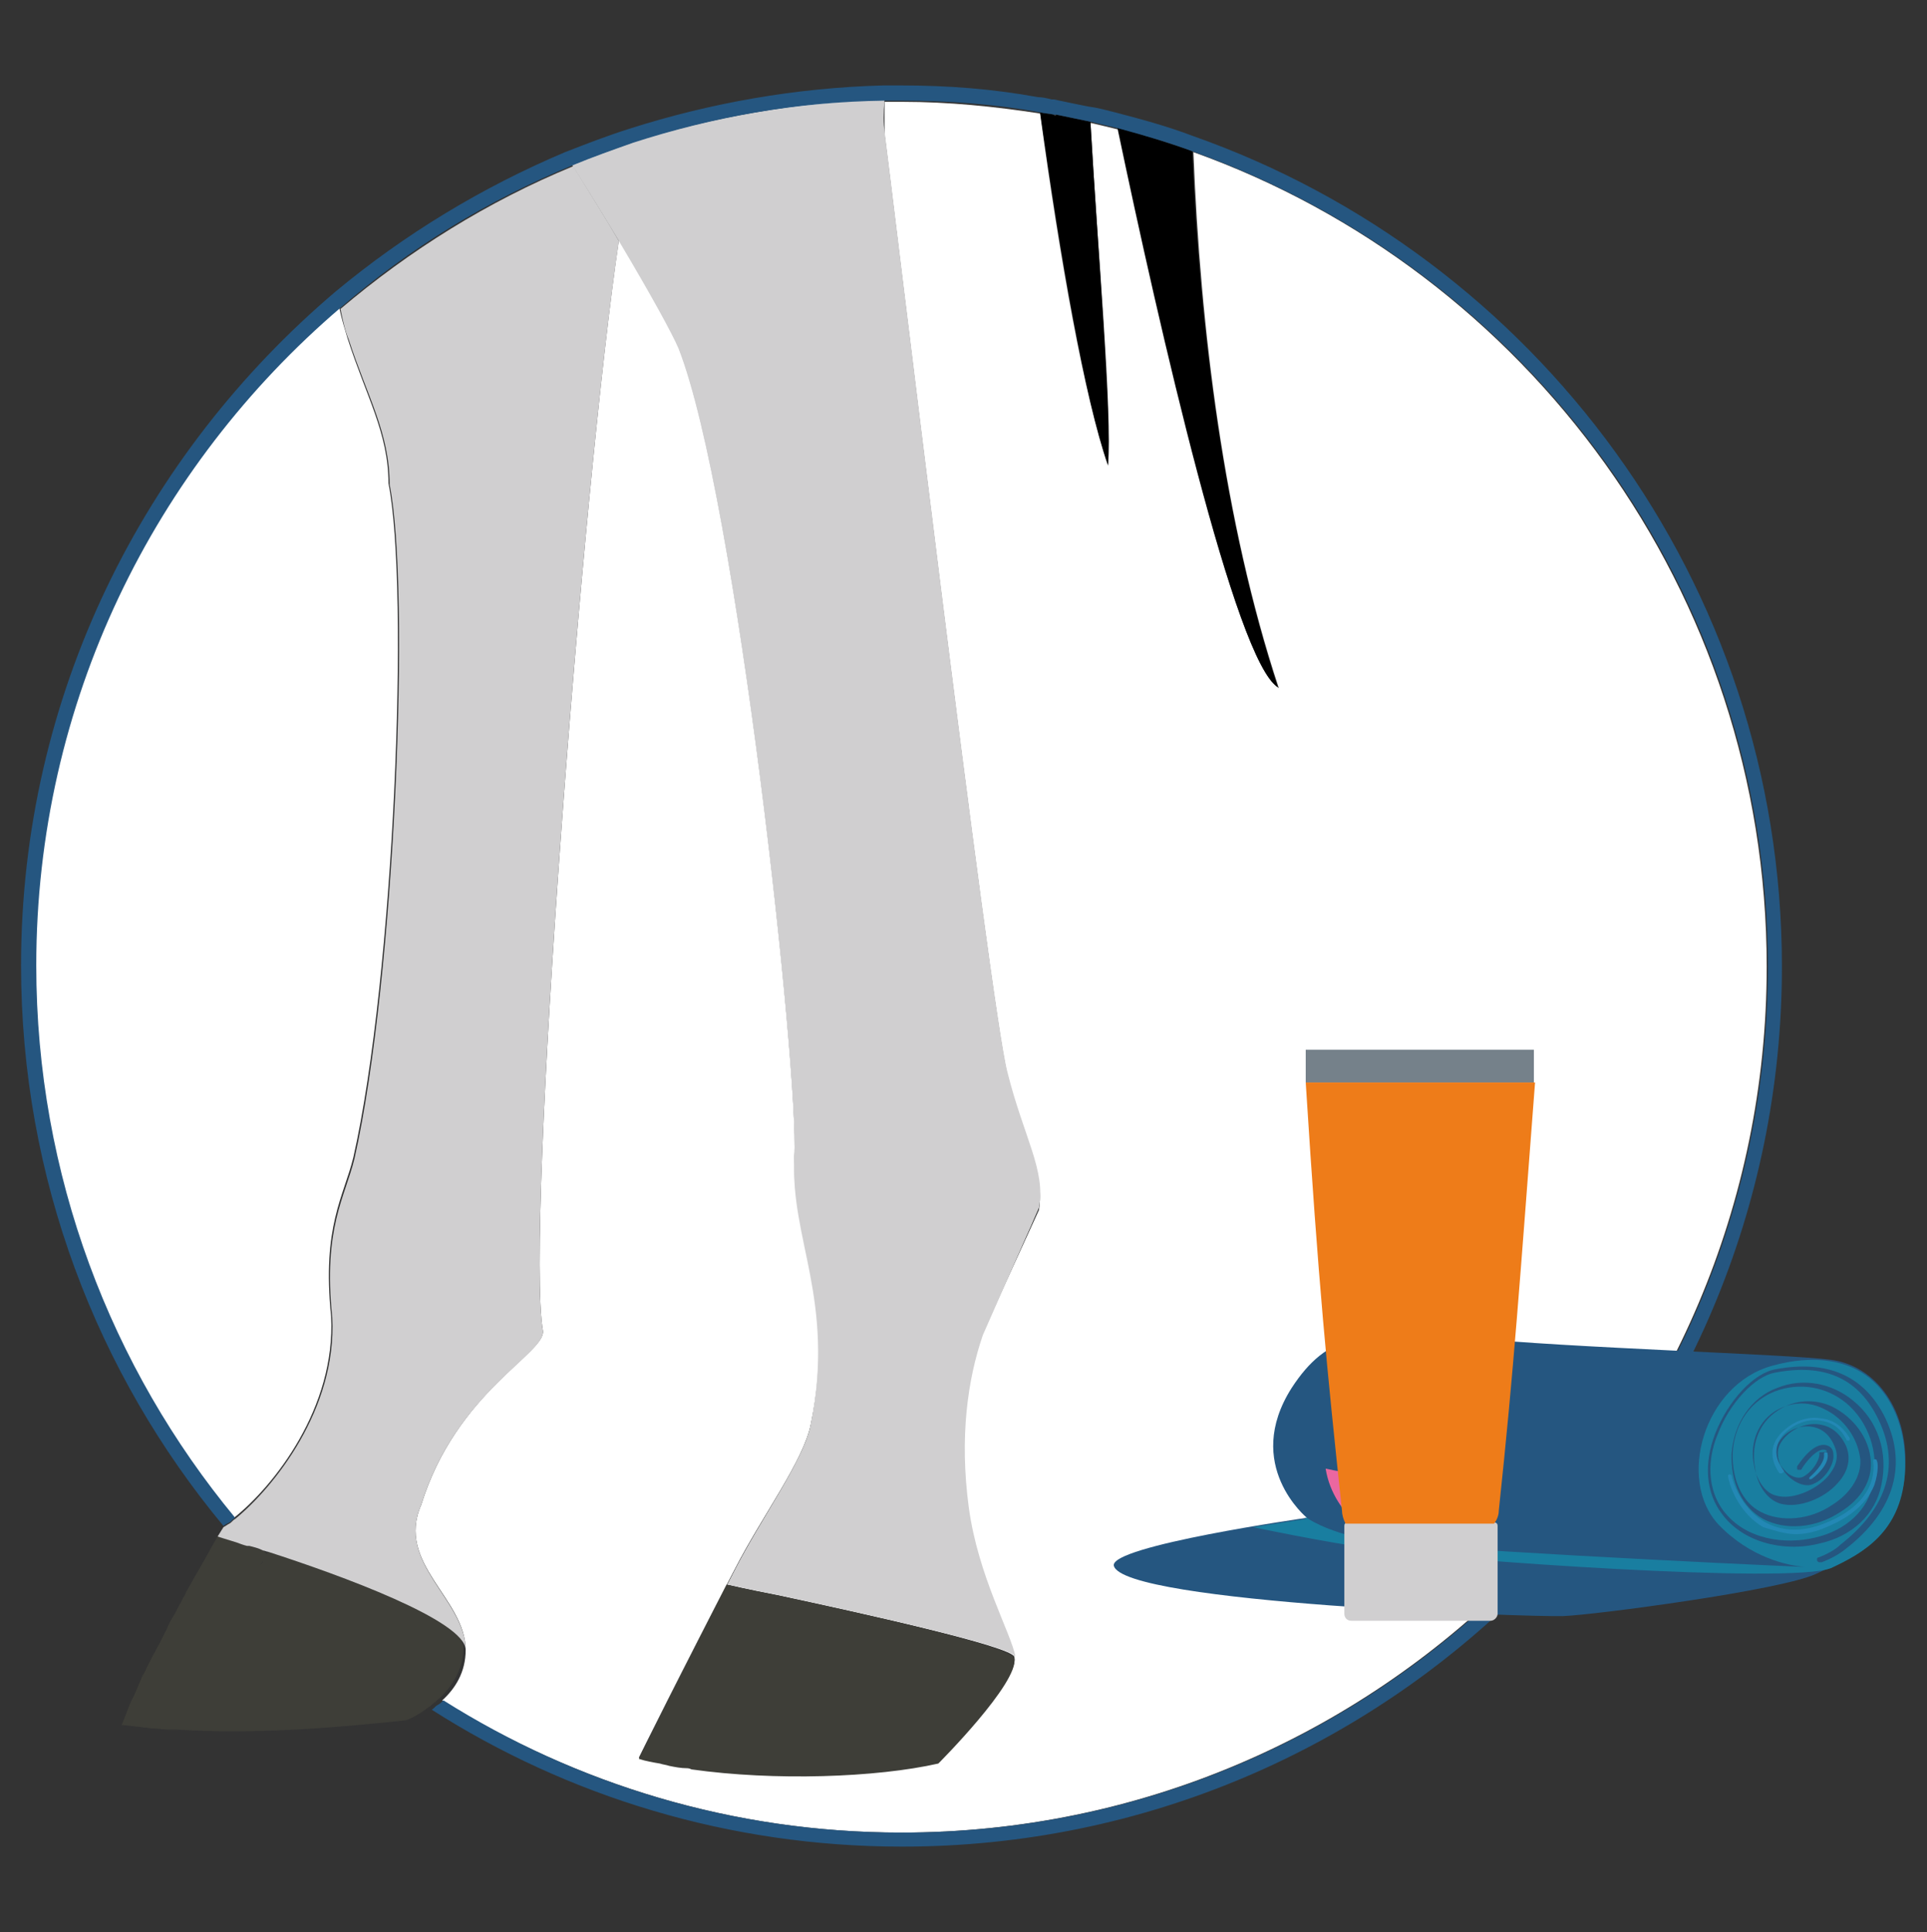
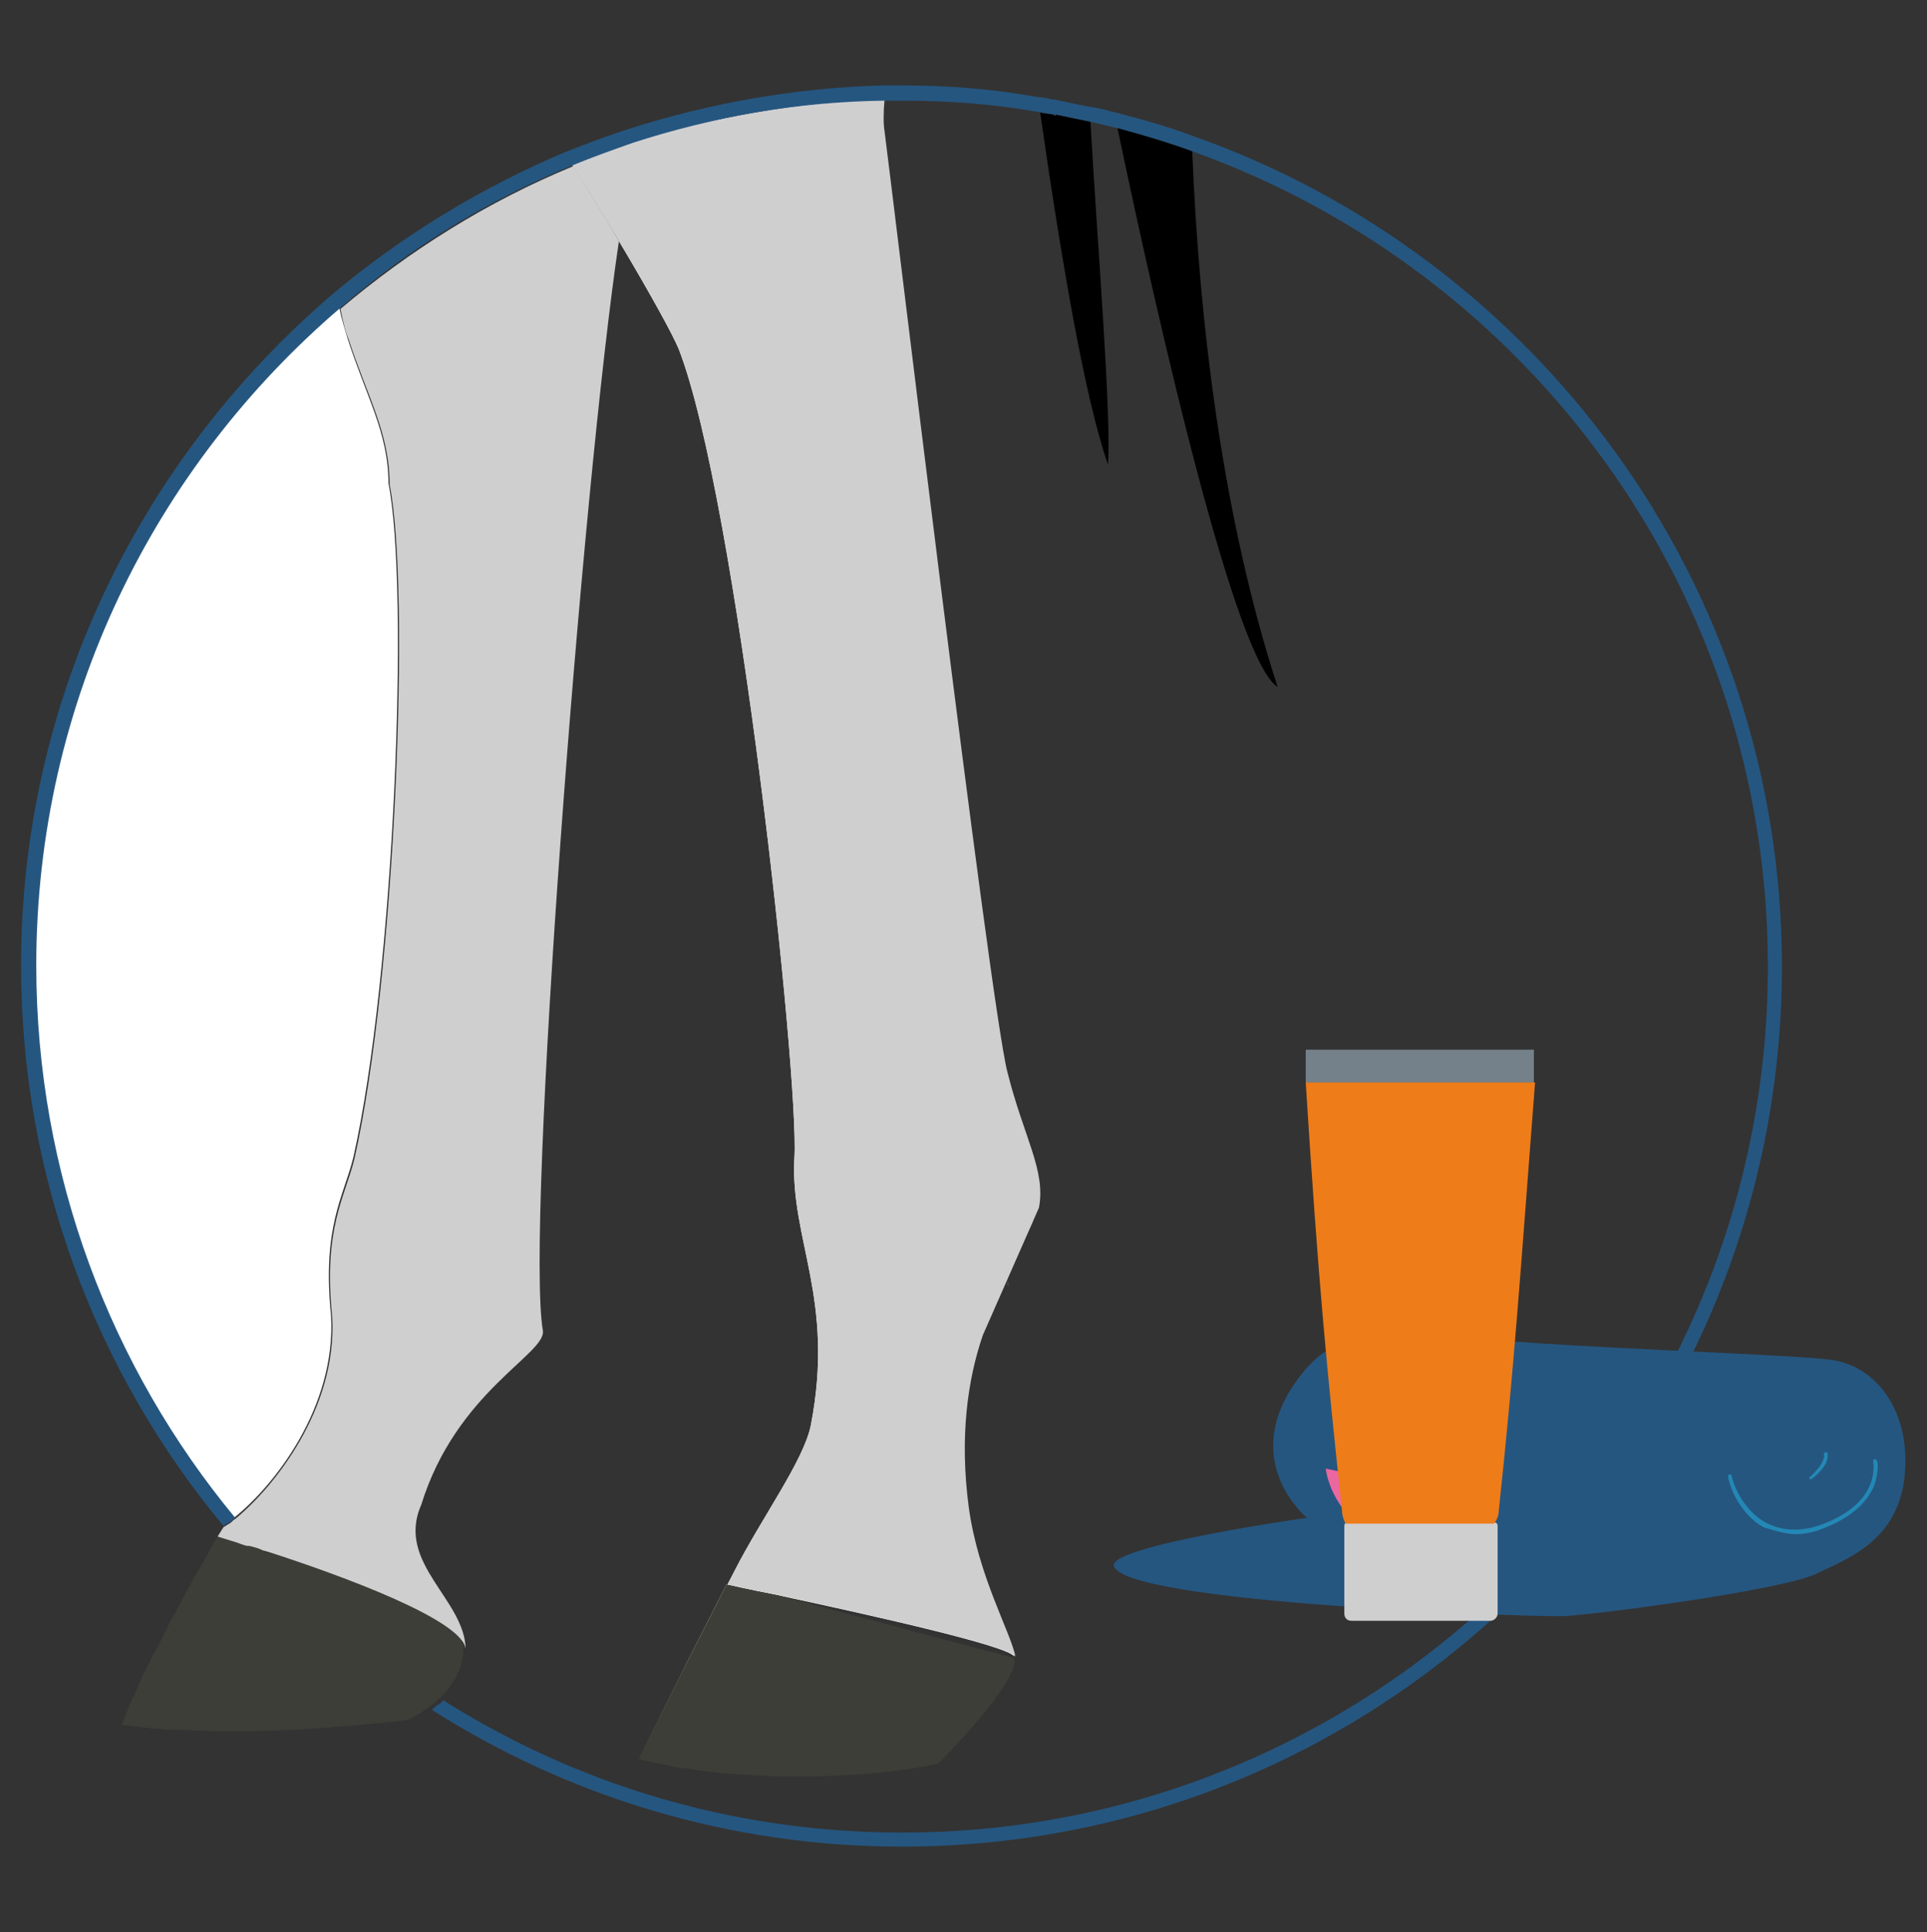
<svg xmlns="http://www.w3.org/2000/svg" version="1.1" id="Ebene_1" x="0px" y="0px" viewBox="0 0 164.7 165.1" style="enable-background:new 0 0 164.7 165.1;" xml:space="preserve">
  <rect x="0" y="0" width="164.7" height="165.1" fill="#333333" stroke="none" />
  <style type="text/css">
	.st0{fill:#FFFFFF;}
	.st1{fill:#3E3E38;}
	.st2{fill:#D0CFD0;}
	.st3{fill:#255680;}
	.st4{fill:#197EA0;}
	.st5{fill:#2388B5;}
	.st6{fill:#EB67A0;}
	.st7{fill:#E74F8D;}
	.st8{fill:#EF87B5;}
	.st9{fill:#75818A;}
	.st10{fill:#EE7C19;}
	.st11{fill:none;}
</style>
  <g>
    <g>
-       <path class="st0" d="M83.9,114.1c-1.2,3.8-2,8.6-1.2,14.7c0.8,5.9,3.6,10.7,4,12.8s-6.5,9-6.5,9c-5.3,1.3-14,1.5-21.1,0.5l0,0    c-0.1,0-0.3,0-0.4-0.1c-0.5-0.1-1-0.2-1.5-0.2c-0.3,0-0.5-0.1-0.8-0.2c-0.6-0.1-1.2-0.3-1.8-0.4c0,0,3.9-7.9,8.2-16.1    c2.3-4.5,5.9-9.3,6.5-12.4c2.2-10.8-1.7-15.9-1.4-22.9c0.4-7-4.9-56.3-9.9-69.1c-0.5-1.3-2.3-4.5-5.1-9.2    c-3.1,20.8-8,84.5-6.5,93.2c0.3,1.9-7.4,5.2-10.4,14.9c-2.2,5,3.8,8,3.8,12.4c0,1.9-0.9,3.3-2,4.3c11.4,7.1,24.8,11.3,39.2,11.3    c40.8,0,74-33.2,74-74c0-32-20.5-59.4-49-69.6c0.6,15.1,2.6,31.6,7.3,45.8c-3.7-2.2-10.1-30.6-13.6-47.7c-0.8-0.2-1.6-0.4-2.5-0.6    c0.6,10.6,1.9,25,1.5,29.3c-2-5.8-4.1-17.6-5.8-30.1c-3.9-0.6-7.8-1-11.8-1c-0.5,0-1,0-1.5,0c0,1.2,0,2.1,0,2.7    c0.4,2.9,9,74.6,10.5,80.4c1.4,5.6,3.2,8.4,2.7,11.6" />
      <path class="st0" d="M28.3,112.5c-0.8-7.7,1.1-10.3,1.9-13.6c3.5-15.5,4.8-48.6,3-57.6c0-4.3-1.9-7.4-3.5-12.4    c-0.2-0.7-0.5-1.6-0.7-2.6C13.1,39.9,3,60,3,82.5c0,17.9,6.4,34.3,17,47.2C23.4,127,28.7,120.3,28.3,112.5z" />
      <path d="M109.2,58.7c-4.6-14.1-6.7-30.7-7.3-45.8c-2.1-0.7-4.2-1.4-6.4-2C99.1,28.1,105.6,56.5,109.2,58.7z" />
      <path d="M90.2,9.9c-0.1,0-0.1,0-0.1-0.1l0,0c-0.4-0.1-0.8-0.1-1.2-0.2c1.8,12.5,3.8,24.4,5.8,30.1c0.3-4.3-0.9-18.7-1.5-29.3    c-1-0.2-1.9-0.4-2.9-0.6C90.3,9.8,90.2,9.9,90.2,9.9z" />
      <path class="st0" d="M54,14.7c-0.3,1-0.7,3-1.1,5.9c2.8,4.7,4.6,8,5.1,9.2c5,12.8,10.3,62.1,9.9,69.1s3.5,12.1,1.4,22.9    c-0.6,3-4.2,7.9-6.5,12.4c-4.3,8.2-8.2,16.1-8.2,16.1s3.5-7.1,7.5-14.9c0,0,1.7,0.4,4.3,0.9l0,0l0,0c7,1.5,20.2,4.4,20.3,5.3    c-0.4-2.1-3.2-6.9-4-12.8c-0.8-6-0.1-10.9,1.2-14.7c-0.5-1.6-0.6-2.8-0.6-2.8l5.2-9.4c0,0,0.1,0.5,0.2,1.2c0.6-3.2-1.3-6-2.7-11.6    C84.5,85.7,75.9,14,75.5,11.1c-0.1-0.6-0.1-1.5,0-2.7C68,8.8,60.8,10,54,12.2C54.2,13.4,54.2,14.2,54,14.7z" />
-       <path class="st1" d="M66.4,136.3L66.4,136.3c-2.6-0.5-4.3-0.9-4.3-0.9c-4,7.8-7.5,14.9-7.5,14.9c0.6,0.2,1.2,0.3,1.8,0.4    c0.3,0.1,0.5,0.1,0.8,0.2c0.5,0.1,1,0.2,1.5,0.2c0.1,0,0.2,0,0.4,0.1c7.1,1,15.8,0.7,21.1-0.5c0,0,6.9-6.9,6.5-9    C86.5,140.7,73.4,137.8,66.4,136.3z" />
+       <path class="st1" d="M66.4,136.3L66.4,136.3c-2.6-0.5-4.3-0.9-4.3-0.9c-4,7.8-7.5,14.9-7.5,14.9c0.6,0.2,1.2,0.3,1.8,0.4    c0.3,0.1,0.5,0.1,0.8,0.2c0.5,0.1,1,0.2,1.5,0.2c0.1,0,0.2,0,0.4,0.1c7.1,1,15.8,0.7,21.1-0.5c0,0,6.9-6.9,6.5-9    z" />
      <path class="st0" d="M86.2,109.9c-0.1-0.4-0.2-0.7-0.2-0.7C86.1,109.4,86.1,109.7,86.2,109.9z" />
      <path class="st0" d="M83.2,111.4c0,0,0.1,1.2,0.6,2.8c1.7-5.3,4.3-8.7,4.7-10.6c0-0.1,0-0.2,0-0.3c-0.2-0.8-0.2-1.2-0.2-1.2    L83.2,111.4z" />
      <path class="st2" d="M52.9,20.6c2.8,4.7,4.6,8,5.1,9.2c5,12.8,10.3,62.1,9.9,69.1s3.5,12.1,1.4,22.9c-0.6,3-4.2,7.9-6.5,12.4    c-0.2,0.4-0.4,0.8-0.6,1.2c0,0,1.7,0.4,4.3,0.9l0,0l0,0c7,1.5,20.2,4.4,20.3,5.3c-0.4-2.1-3.2-6.9-4-12.8    c-0.8-6-0.1-10.9,1.2-14.7l4.8-10.9c0.6-3.2-1.3-6-2.7-11.6C84.6,85.8,76,14.1,75.6,11.2c-0.1-0.6-0.1-1.5,0-2.7    C68,8.8,60.8,10,54,12.2l0,0c-1.7,0.6-3.4,1.2-5.1,1.9C50.4,16.5,51.7,18.6,52.9,20.6" />
      <path class="st3" d="M101.9,11.6L101.9,11.6c-2.1-0.8-4.3-1.4-6.6-2c-0.8-0.2-1.5-0.4-2.3-0.5c-1-0.2-2-0.4-2.9-0.6    c-0.1,0-0.2,0-0.2,0c-0.4-0.1-0.8-0.2-1.2-0.2c-3.8-0.7-7.7-1-11.7-1c-0.5,0-1,0-1.5,0C68,7.5,60.7,8.8,53.8,11    c-1.9,0.6-3.7,1.3-5.5,2c-7.1,3-13.7,7-19.6,11.9C12.3,38.8,1.8,59.4,1.8,82.5c0,18.2,6.5,34.9,17.3,47.9c0.1-0.1,0.3-0.2,0.5-0.3    s0.3-0.3,0.5-0.4c-10.6-12.8-17-29.3-17-47.2c0-22.5,10.1-42.6,26-56.2C35,21.2,41.7,17.1,49,14.1c1.7-0.7,3.4-1.3,5.1-1.9    c6.8-2.2,14-3.5,21.5-3.6c0.5,0,1,0,1.5,0c4,0,8,0.3,11.8,1c0.4,0.1,0.8,0.1,1.2,0.2c0.1,0,0.1,0,0.2,0c1,0.2,1.9,0.4,2.9,0.6    c0.8,0.2,1.7,0.4,2.5,0.6c2.2,0.6,4.3,1.2,6.4,2c28.6,10.3,49,37.6,49,69.6c0,40.8-33.2,74-74,74c-14.4,0-27.8-4.1-39.2-11.3    c-0.2,0.2-0.3,0.3-0.5,0.4c-0.2,0.1-0.3,0.3-0.5,0.4c11.6,7.4,25.4,11.7,40.2,11.7c41.5,0,75.2-33.7,75.2-75.2    C152.3,49.8,131.2,21.9,101.9,11.6z" />
      <path class="st1" d="M22.9,132.6c0,0.1-0.1,0.1-0.1,0.2c-0.1-0.1-0.2-0.2-0.3-0.3c-0.4-0.1-0.8-0.3-1.2-0.4c0,0,0,0-0.1,0l0,0    h-0.1c-0.3-0.1-0.6-0.2-0.9-0.3l0,0c-1-0.3-1.6-0.5-1.6-0.5c-0.6,1-1.1,2-1.7,3c-0.1,0.2-0.3,0.5-0.4,0.7    c-0.2,0.4-0.5,0.8-0.7,1.3c-0.2,0.3-0.3,0.6-0.5,0.9c-0.2,0.4-0.4,0.8-0.6,1.1c-0.2,0.3-0.3,0.6-0.5,1s-0.4,0.8-0.6,1.2    c-0.2,0.3-0.3,0.6-0.5,0.9c-0.2,0.4-0.4,0.8-0.6,1.2c-0.1,0.3-0.3,0.5-0.4,0.8c-0.2,0.5-0.4,0.9-0.6,1.4c-0.1,0.2-0.2,0.4-0.3,0.6    c-0.3,0.7-0.5,1.3-0.8,2c0.9,0.1,1.8,0.2,2.6,0.3c0.5,0,1,0.1,1.6,0.1c0.2,0,0.3,0,0.5,0c6.6,0.4,13.1-0.1,19.6-0.8    c0,0,0.9-0.3,1.9-1.1c0.2-0.1,0.3-0.2,0.5-0.4c0.2-0.1,0.3-0.3,0.5-0.4c1-1,2-2.4,2-4.3C39.8,138.5,29.1,134.6,22.9,132.6z     M22.2,133.9c0.1-0.2,0.2-0.4,0.3-0.5l0,0C22.4,133.6,22.3,133.7,22.2,133.9z" />
      <path class="st2" d="M52.9,20.6c-1.1-1.9-2.5-4.1-3.9-6.4c-7.3,3-14,7.2-19.9,12.2c0.2,1,0.4,1.9,0.7,2.6c1.6,4.9,3.5,8,3.5,12.4    c1.8,8.9,0.5,42.1-3,57.6c-0.8,3.3-2.7,5.9-1.9,13.6c0.4,7.8-5,14.5-8.3,17.2c-0.2,0.1-0.3,0.3-0.5,0.4c-0.2,0.1-0.3,0.2-0.5,0.3    l0,0c-0.2,0.3-0.3,0.5-0.5,0.8c0,0,0.6,0.2,1.6,0.5c0.3,0.1,0.5,0.2,0.9,0.3h0.1l0,0c0,0,0,0,0.1,0c0.4,0.1,0.8,0.2,1.2,0.4    c0.1,0,0.3,0.1,0.4,0.1l0,0c6.2,2,16.9,5.9,16.9,8.4c0-4.3-6-7.4-3.8-12.4c3-9.7,10.7-12.9,10.4-14.9    C44.9,105,49.8,41.3,52.9,20.6z" />
    </g>
    <g>
      <g>
        <path class="st3" d="M111.7,129.7c0,0-5.5-4.5-1.3-11.1c3-4.6,6.2-5.2,15-4.3c8.8,0.9,27.3,1.4,31.1,1.9s6.8,4.3,6.3,9.8     s-4.6,7.1-7.6,8.5s-18.9,3.5-21.6,3.6S96,137,95.2,133.8C94.8,132.1,111.7,129.7,111.7,129.7z" />
      </g>
      <g>
-         <path class="st4" d="M118.2,132.5c-5.5-0.8-11.1-2-11.1-2c2.6-0.4,4.5-0.7,4.5-0.7s0,0-0.1-0.1h0.2c0,0,1.4,1.1,5.2,1.9     c3.4,0.7,32.2,2.1,37.4,2.3c-1.5-0.1-4.7-0.8-7.4-3.6c-3.6-3.8-1.3-12,4.6-13.6c3.6-1,6-0.3,7.3,0.4l0,0l0,0c2.6,1.4,4.3,4.7,4,9     c-0.4,4.8-3.5,6.6-6.3,7.9C153.1,135.4,123.8,133.3,118.2,132.5z" />
-       </g>
+         </g>
      <g>
        <path class="st3" d="M156,123.9c-0.7-0.2-1.7,1.1-2,1.6c0,0.1-0.1,0.1-0.1,0.1c-0.1,0-0.1,0-0.2,0c-0.1,0-0.1-0.1-0.1-0.1     c0-0.1,0-0.1,0-0.2c0.1-0.1,1.3-2.1,2.5-1.8c0.4,0.1,0.6,0.4,0.6,0.8c0.1,0.8-0.7,2.1-1.7,2.5c-0.6,0.3-1.5,0-2.2-0.7     c-0.6-0.6-1.2-1.8-0.6-2.8c0.6-1,1.9-1.7,3.1-1.6c1.2,0.1,2,0.8,2.5,1.9c0.4,1,0.2,2.1-0.7,3.1c-1.2,1.4-3.4,2.2-4.9,1.8     c-1.1-0.3-2-1.5-2.2-3.1c-0.3-1.6,0.1-3.7,2-4.9c1.4-0.9,3.1-1,4.6-0.3c1.8,0.9,3.2,2.7,3.3,4.7c0.1,1.6-0.8,3.2-2.6,4.3     c-2.1,1.4-4.7,1.6-6.6,0.6c-1.8-1-2.8-3.1-2.7-5.6c0.2-2.6,1.7-4.8,3.9-5.6c2.2-0.9,4.7-0.4,6.5,1.1c2.1,1.7,3,4.4,2.4,7.2     c-0.5,2.5-2.5,4.4-5.3,5c-3.2,0.8-6.6-0.2-8.3-2.5c-1.4-1.8-1.6-4.3-0.6-6.9c1.1-2.8,3.3-5.2,5.2-5.5c4.3-0.8,7.4,0.5,9.2,3.9     c2.1,4.1,1,8.2-3.3,11.5c-0.5,0.4-1.2,0.8-2,1.1h-0.1c0,0,0,0-0.1,0s-0.2-0.1-0.2-0.2c0-0.1,0-0.2,0.1-0.2     c0.8-0.3,1.5-0.7,1.9-1.1c4.1-3.2,5.2-7,3.1-11c-1.7-3.3-4.6-4.5-8.7-3.7c-1.7,0.3-3.9,2.6-4.9,5.3c-0.6,1.4-1.2,4.2,0.5,6.5     c1.9,2.5,5.3,2.9,7.8,2.3c2.7-0.6,4.6-2.4,5-4.7c0.5-2.6-0.4-5.2-2.3-6.8c-1.7-1.4-4-1.8-6.1-1c-2.5,1-3.5,3.3-3.6,5.2     c-0.1,2.3,0.8,4.3,2.4,5.1c1.7,0.9,4.2,0.7,6.1-0.6c1.6-1,2.5-2.5,2.4-3.9c-0.2-1.8-1.4-3.5-3.1-4.3c-1.4-0.7-2.9-0.6-4.2,0.2     c-1.7,1.1-2.1,3.1-1.8,4.5c0.2,1.4,1,2.5,1.9,2.7c1.3,0.4,3.3-0.4,4.4-1.6c0.5-0.6,1.1-1.5,0.6-2.6c-0.4-1-1.1-1.6-2.1-1.7     c-1.1-0.1-2.2,0.5-2.7,1.4c-0.5,0.8,0,1.8,0.5,2.3c0.5,0.6,1.2,0.8,1.6,0.6c0.8-0.4,1.5-1.5,1.4-2.1     C156.3,124.1,156.2,124,156,123.9z" />
      </g>
      <g>
        <g>
-           <path class="st5" d="M152.3,125.9L152.3,125.9c0.2-0.1,0.2-0.2,0.1-0.3c-0.1-0.1-1.3-1.6,0.1-3.1c0.8-0.8,2-1.3,3.1-1.1      c0.7,0.1,1.6,0.4,2.2,1.6c0,0.1,0.1,0.1,0.2,0.1c0.1,0,0.1-0.1,0.1-0.2c-0.6-1-1.4-1.6-2.5-1.7c-1.2-0.2-2.4,0.3-3.3,1.2      c-1.7,1.7-0.2,3.5-0.2,3.5C152.2,125.9,152.2,125.9,152.3,125.9z" />
-         </g>
+           </g>
      </g>
      <g>
        <g>
          <path class="st5" d="M153.5,131.1c0.8,0,1.7-0.2,2.6-0.6c2.7-1.1,3.7-2.6,4.1-3.6c0.4-1.2,0.3-2,0.2-2.1c0-0.1-0.1-0.1-0.2-0.1      c-0.1,0-0.1,0.1-0.1,0.2s0.7,3.4-4.2,5.3c-1.8,0.7-3.5,0.7-5-0.1c-1.8-1-2.7-3-2.9-4c0-0.1-0.1-0.1-0.2-0.1      c-0.1,0-0.1,0.1-0.1,0.2c0.2,1.1,1.1,3.2,3,4.3C151.7,130.8,152.6,131.1,153.5,131.1z" />
        </g>
      </g>
      <g>
        <g>
          <path class="st5" d="M154.8,126.4C154.8,126.4,154.9,126.4,154.8,126.4c0.2-0.1,1.6-1.2,1.4-2.2c0-0.1-0.1-0.1-0.2-0.1      c-0.1,0-0.1,0.1-0.1,0.2c0.1,0.8-1.2,1.9-1.2,1.9c-0.1,0.1-0.1,0.2,0,0.2C154.7,126.4,154.7,126.4,154.8,126.4z" />
        </g>
      </g>
      <g>
        <path class="st6" d="M118.1,131.7c0,0-4.1-1.9-4.8-6.2c0.9,0.2,2.1,0.4,3.5,0.6c0.7,2.8,2.8,5.2,4.4,5.9l-0.7,0.2     c-1.2-0.1-2.3-0.2-3.1-0.3L118.1,131.7z" />
      </g>
      <g>
        <path class="st7" d="M118.1,131.7L118.1,131.7c0.8,0.1,1.8,0.2,3.1,0.3l0,0l-2.4,0.6c-0.2,0-0.4,0-0.5-0.1     c-0.8-0.1-1.6-0.2-2.3-0.4L118.1,131.7z" />
      </g>
      <g>
-         <path class="st8" d="M119.4,115.5c1.3,0.1,2.8,0.2,4.2,0.3c-0.6,0.3-1.3,0.6-2,1c-1.7-0.1-3.2-0.1-4.1-0.2     C118.1,116.2,118.8,115.8,119.4,115.5z" />
-       </g>
+         </g>
    </g>
    <g>
      <g>
        <path class="st2" d="M114.9,137.9v-7.5c0-0.2,0.1-0.3,0.3-0.3h12.5c0.2,0,0.3,0.1,0.3,0.3v7.5c0,0.3-0.3,0.6-0.6,0.6h-11.9     C115.1,138.5,114.9,138.2,114.9,137.9z" />
        <g>
          <rect x="111.6" y="89.7" class="st9" width="19.5" height="2.8" />
          <path class="st10" d="M128.1,129.1c1.3-12.2,1.8-19.6,3.1-36.6c-3.3,0-6.5,0-9.8,0s-6.5,0-9.8,0c1.1,17.4,1.8,24.4,3.1,36.6      c0,0.3,0.1,0.7,0.3,1.1c4.2,0,8.5,0,12.7,0C128,129.8,128.1,129.4,128.1,129.1z" />
        </g>
      </g>
      <line class="st11" x1="115.5" y1="110.4" x2="115.5" y2="109.2" />
-       <line class="st11" x1="127.3" y1="109.2" x2="127.3" y2="110.4" />
    </g>
  </g>
</svg>